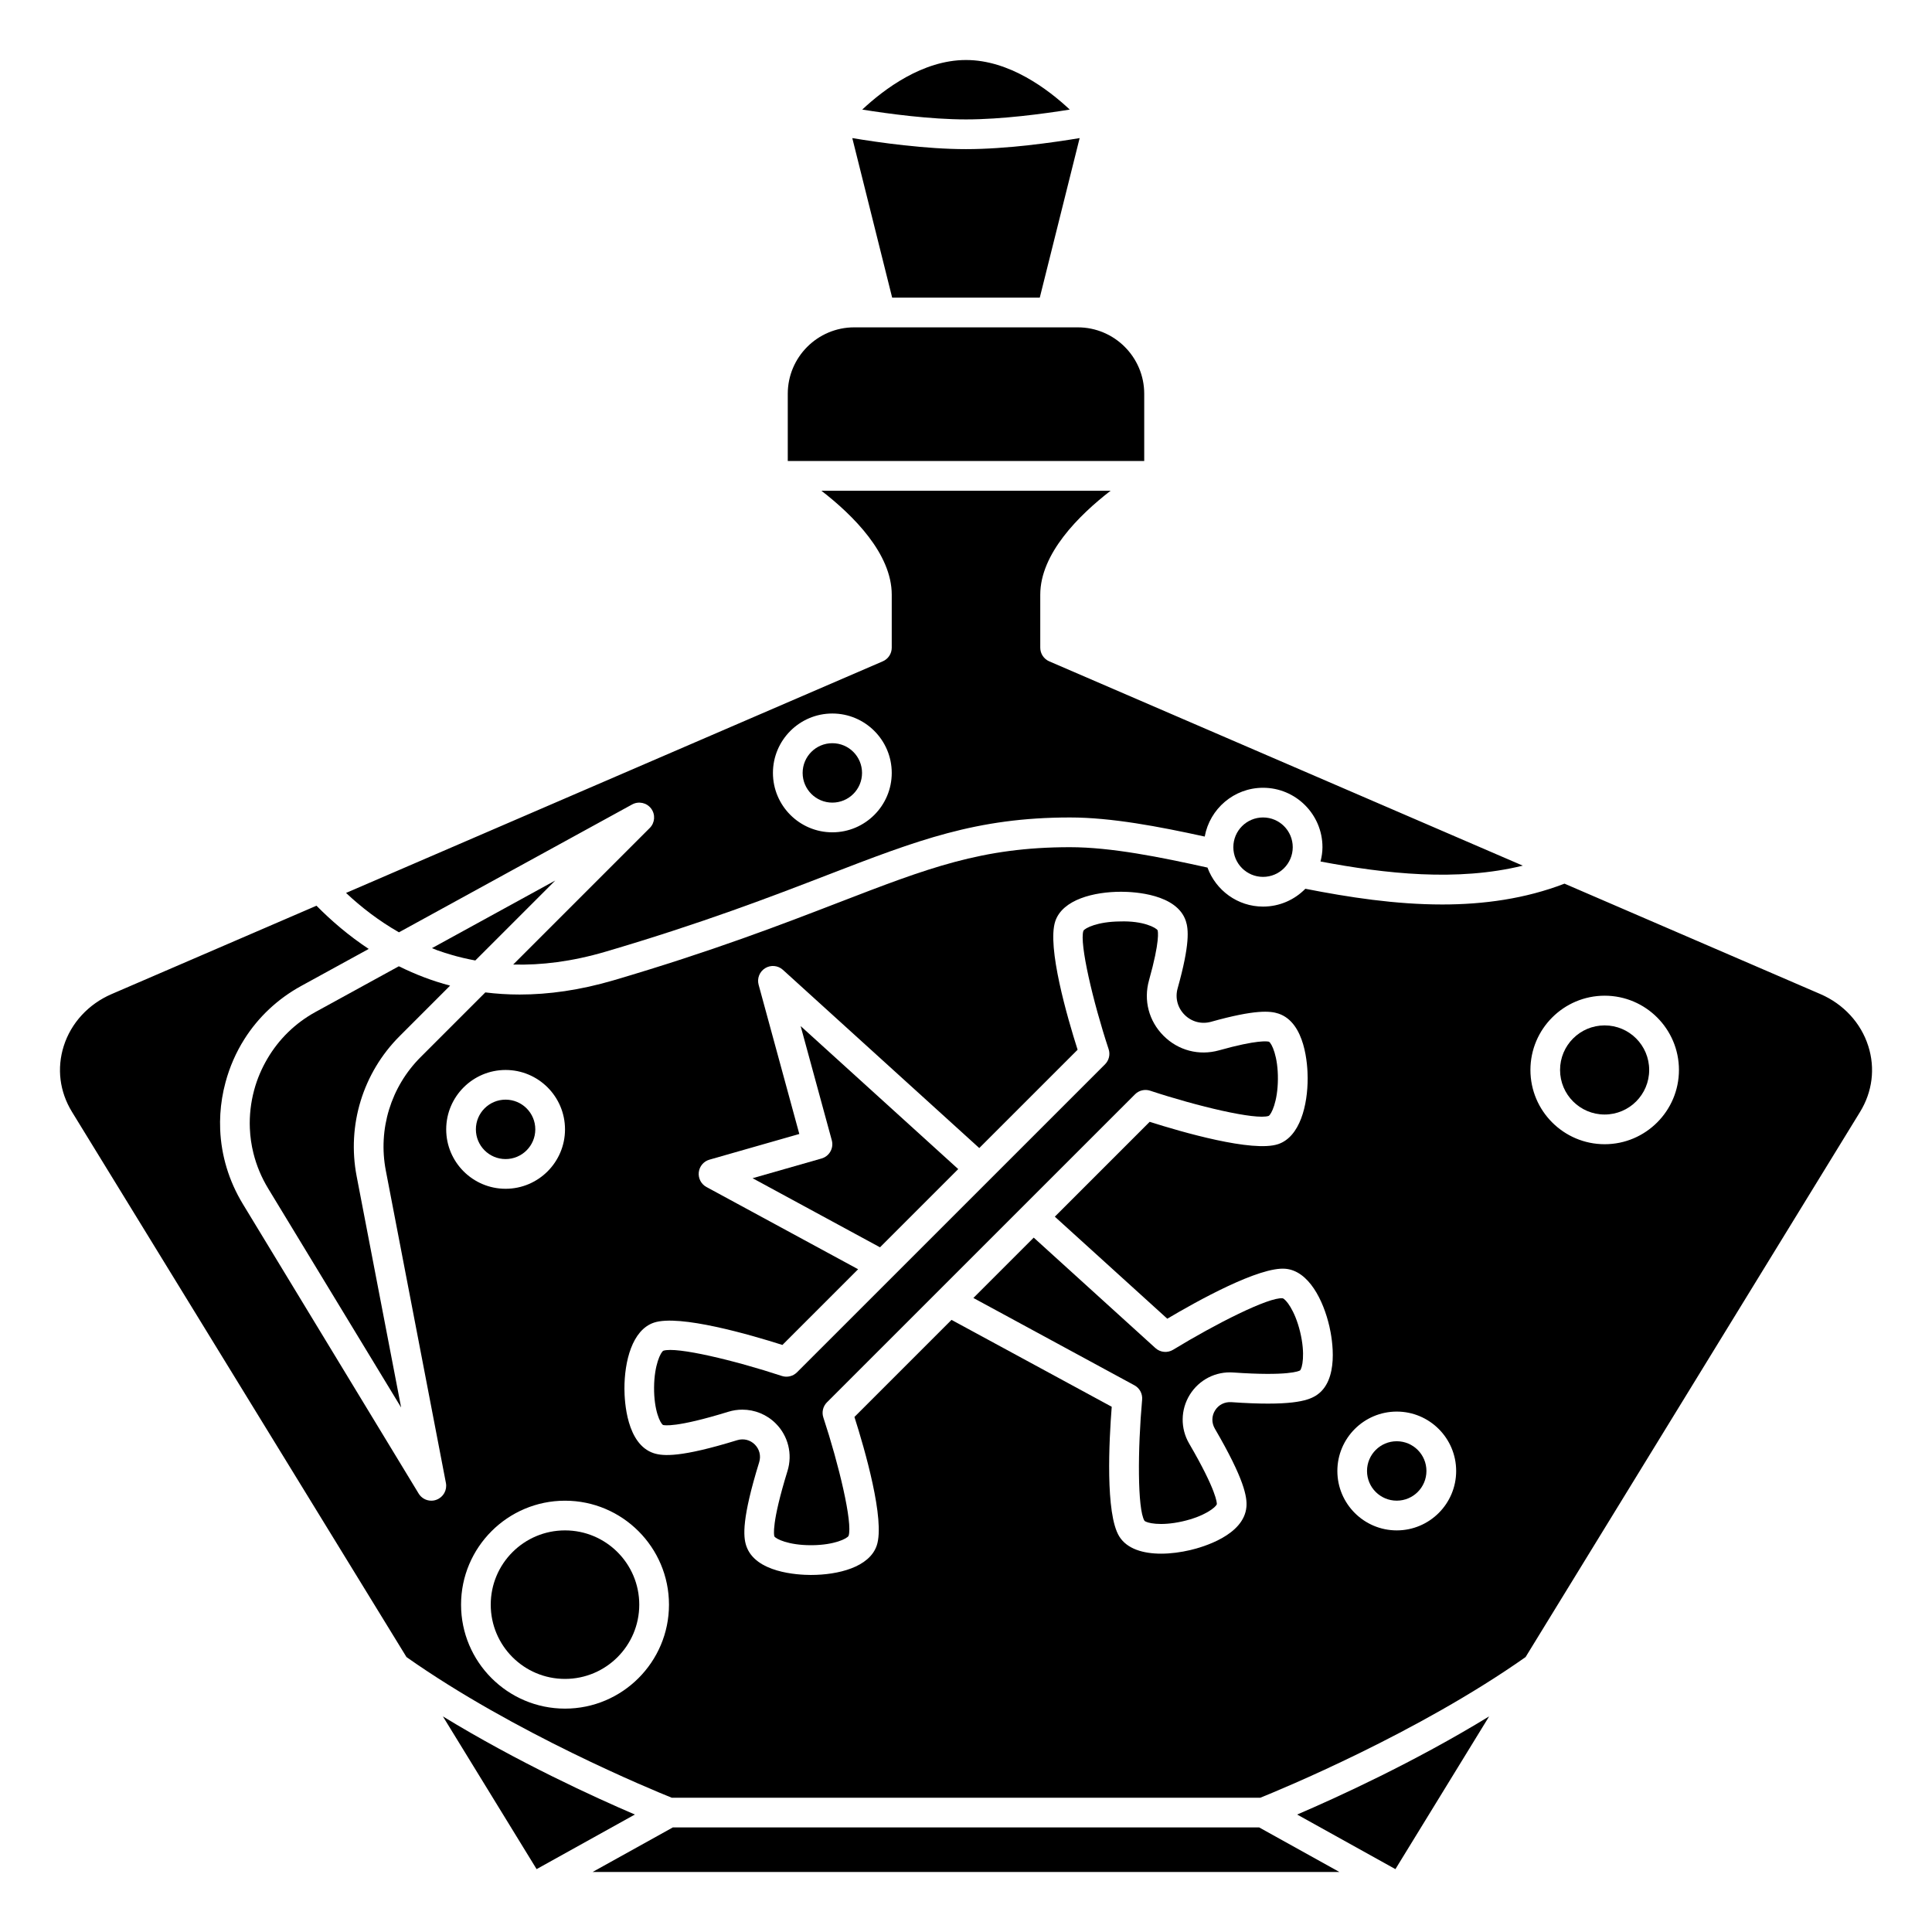
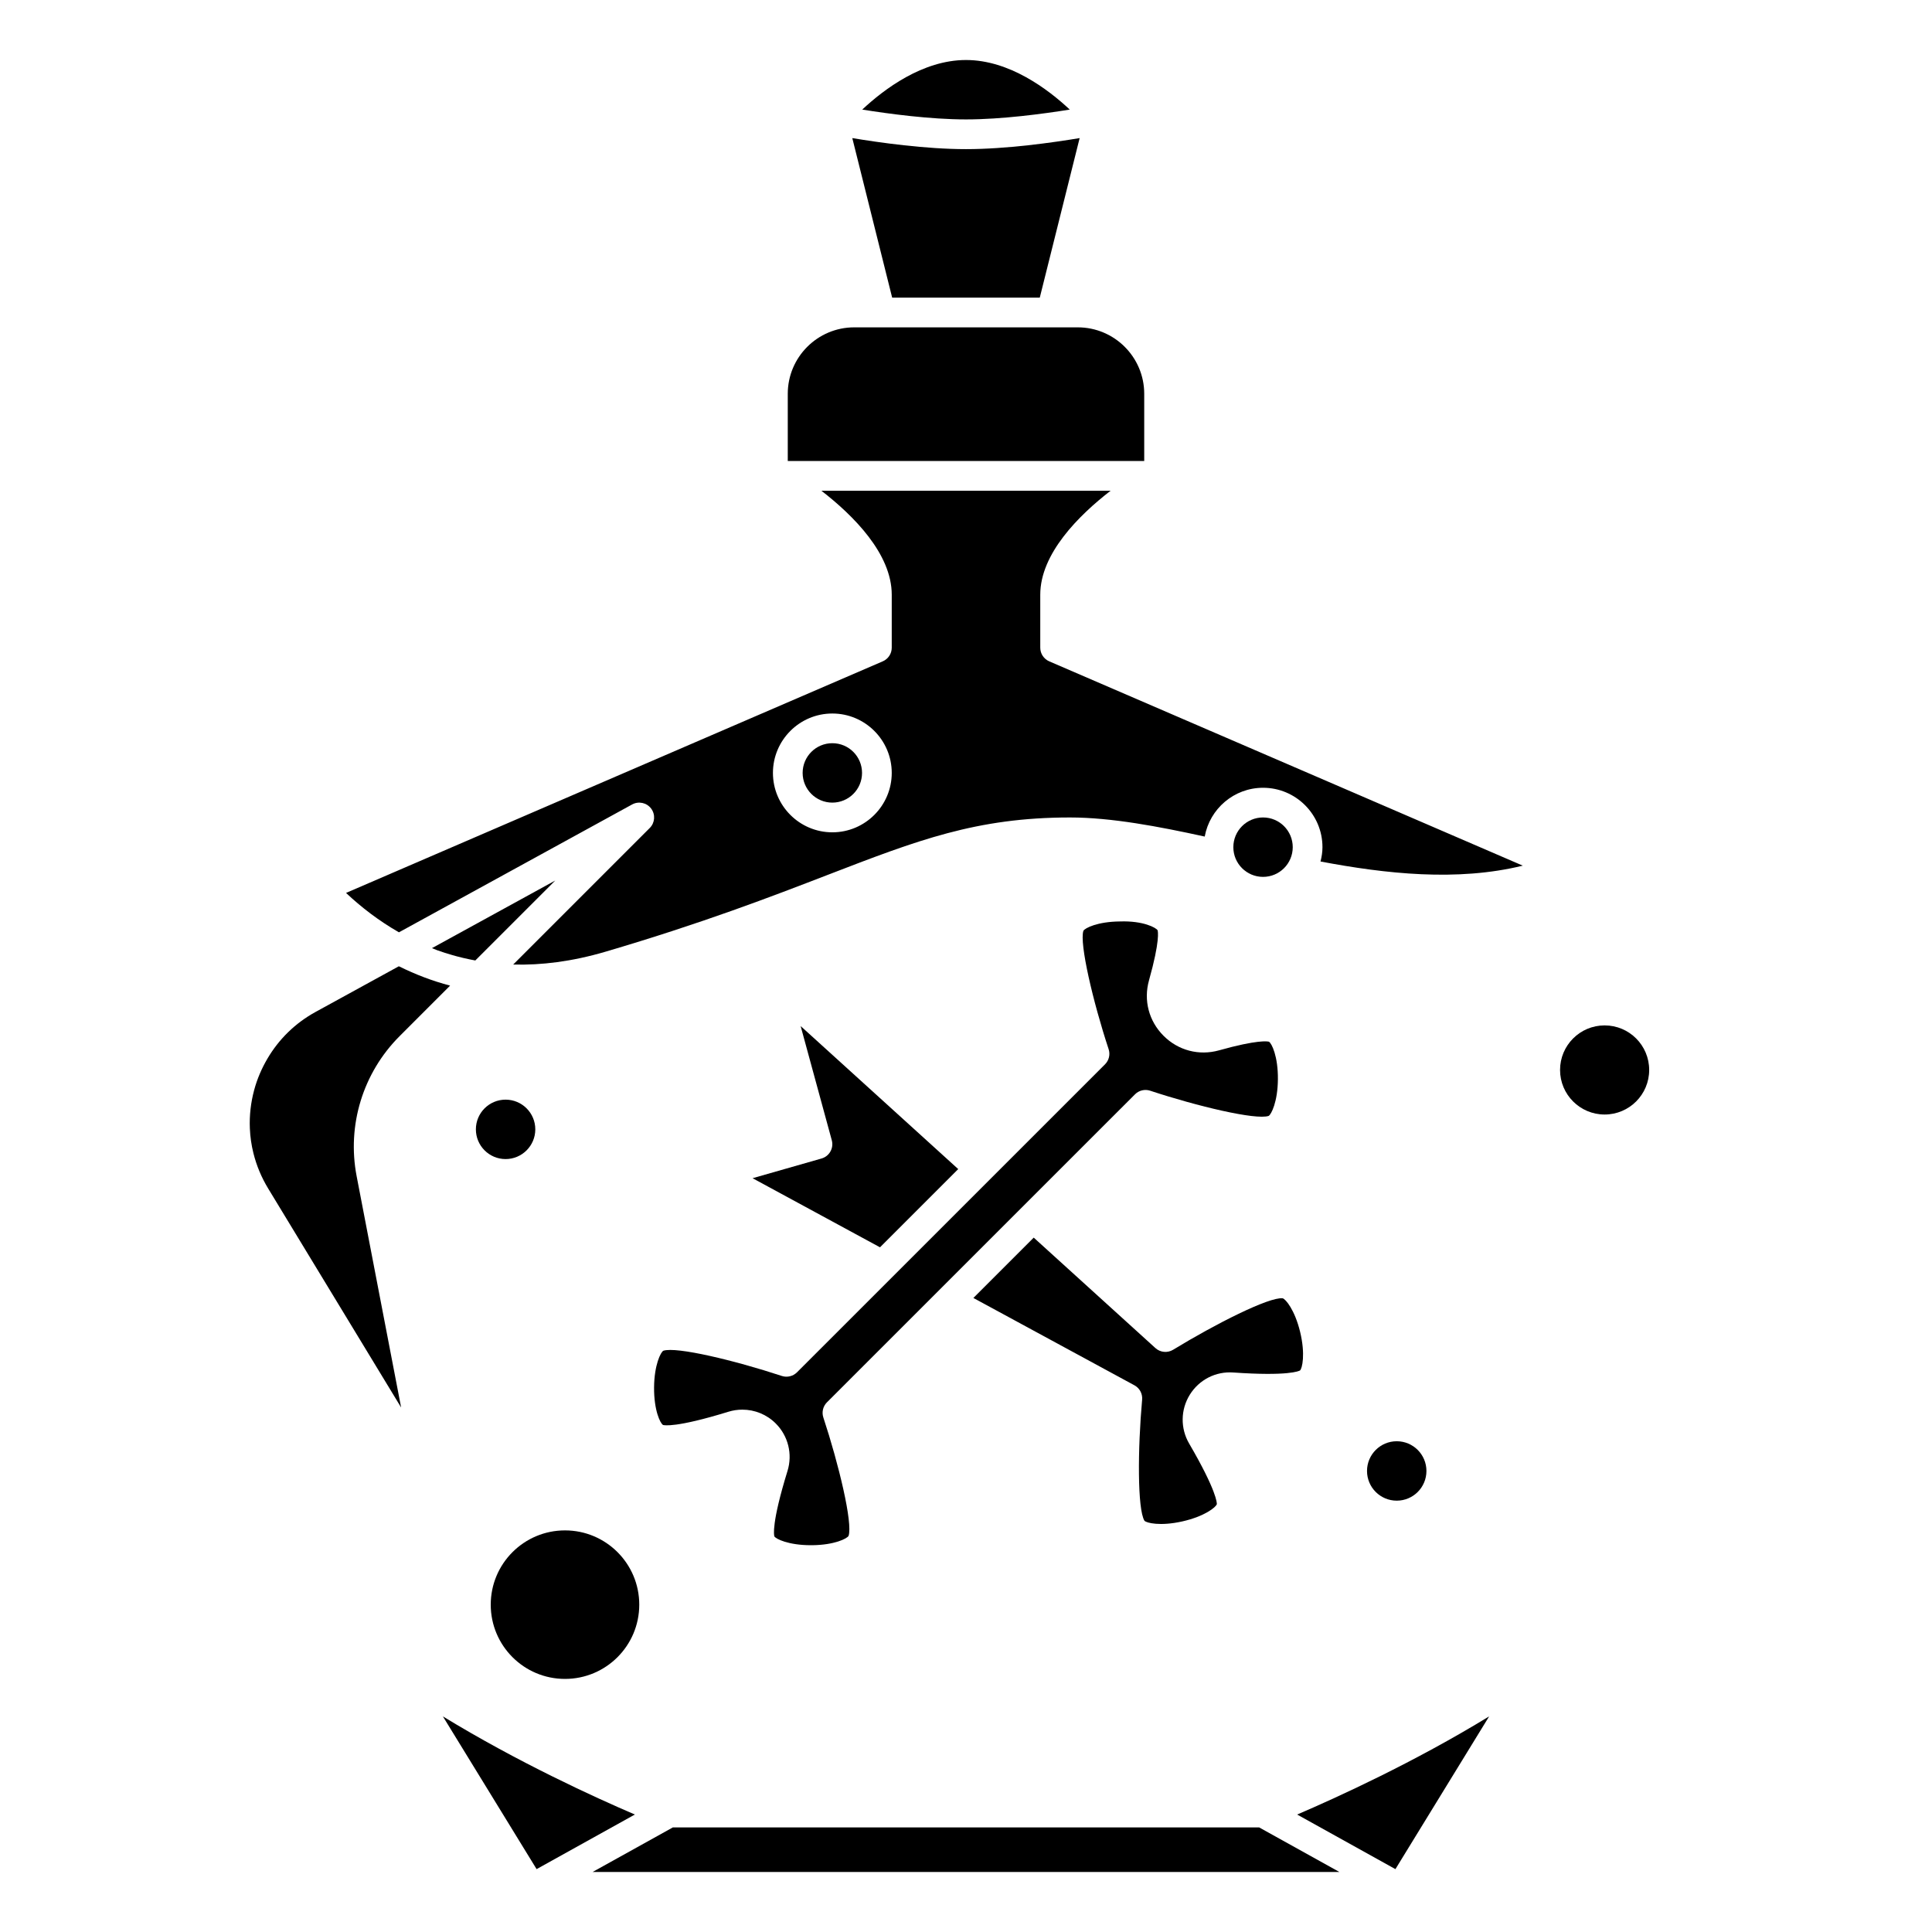
<svg xmlns="http://www.w3.org/2000/svg" fill="#000000" width="800px" height="800px" version="1.1" viewBox="144 144 512 512">
  <g>
    <path d="m265.02 397.43c1.137 0.309 2.305 0.57 3.488 0.82 0.484 0.098 0.965 0.191 1.453 0.285l21.188-21.188-32.672 17.918c0.441 0.172 0.863 0.367 1.309 0.527 0.062 0.023 0.121 0.047 0.184 0.07 1.266 0.457 2.582 0.863 3.91 1.246 0.379 0.102 0.758 0.215 1.141 0.32z" />
    <path d="m263.28 405.2c-4.789-1.262-9.23-2.988-13.344-5.019-0.082-0.039-0.168-0.066-0.246-0.105l-22.074 12.105c-5.398 2.961-9.734 7.238-12.758 12.395-1.512 2.578-2.715 5.356-3.512 8.332-0.898 3.344-1.27 6.738-1.133 10.09 0.09 2.234 0.406 4.453 0.949 6.621 0.812 3.254 2.117 6.406 3.918 9.367l35.223 58.016-11.793-61.312c-2.59-13.504 1.664-27.371 11.387-37.098z" />
    <path d="m486.59 368.51c0 4.348-3.523 7.871-7.871 7.871s-7.871-3.523-7.871-7.871c0-4.348 3.523-7.875 7.871-7.875s7.871 3.527 7.871 7.875" />
    <path d="m513.8 639.34 24.836-40.48c-19.867 12.152-40.195 21.43-50.879 26.012z" />
    <path d="m322.3 628.29-21.254 11.805h197.91l-21.254-11.805z" />
    <path d="m285.86 443.29c0 4.348-3.527 7.875-7.875 7.875-4.348 0-7.871-3.527-7.871-7.875 0-4.348 3.523-7.871 7.871-7.871 4.348 0 7.875 3.523 7.875 7.871" />
    <path d="m419.55 222.88 10.566-42.285c-7.152 1.191-19.41 2.926-30.121 2.926-10.715 0-22.969-1.734-30.129-2.926l10.566 42.285z" />
    <path d="m427.5 173.04c-5.75-5.387-16.012-13.137-27.5-13.137s-21.746 7.75-27.496 13.137c7.035 1.125 18.062 2.606 27.496 2.606 9.441 0 20.461-1.477 27.5-2.606z" />
    <path d="m311.52 357.19c1.715-0.941 3.863-0.477 5.039 1.09 1.176 1.566 1.02 3.758-0.367 5.144l-36.188 36.188c7.426 0.207 15.559-0.785 24.422-3.391 25.859-7.609 44.199-14.684 58.934-20.371 23.734-9.156 39.406-15.211 64.195-15.211 11.008 0 23.562 2.402 35.707 5.059 1.336-7.34 7.742-12.93 15.461-12.93 8.684 0 15.742 7.062 15.742 15.742 0 1.316-0.207 2.574-0.516 3.797 17.215 3.254 36.203 5.371 53.605 1.098l-125.5-54.145c-1.441-0.621-2.375-2.043-2.375-3.613v-14.047c0-10.855 10.18-21 18.641-27.551h-76.645c8.465 6.551 18.645 16.695 18.645 27.551v14.047c0 1.57-0.934 2.992-2.379 3.613l-142.24 61.375c3.988 3.75 8.656 7.367 14.023 10.438zm53.059-24.102c8.684 0 15.742 7.062 15.742 15.742 0 8.684-7.062 15.742-15.742 15.742-8.684 0-15.742-7.062-15.742-15.742s7.059-15.742 15.742-15.742z" />
    <path d="m447.23 248.36c0-9.711-7.898-17.609-17.609-17.609h-59.246c-9.711 0-17.609 7.898-17.609 17.609v17.816h94.465z" />
    <path d="m372.45 348.83c0 4.348-3.523 7.871-7.871 7.871-4.348 0-7.871-3.523-7.871-7.871 0-4.348 3.523-7.875 7.871-7.875 4.348 0 7.871 3.527 7.871 7.875" />
    <path d="m261.37 598.86 24.836 40.477 26.039-14.469c-10.684-4.582-31.004-13.863-50.875-26.008z" />
    <path d="m581.05 427.55c0 6.519-5.285 11.809-11.809 11.809-6.519 0-11.809-5.289-11.809-11.809 0-6.523 5.289-11.809 11.809-11.809 6.523 0 11.809 5.285 11.809 11.809" />
    <path d="m522.02 533.82c0 4.348-3.523 7.871-7.871 7.871-4.348 0-7.875-3.523-7.875-7.871 0-4.348 3.527-7.875 7.875-7.875 4.348 0 7.871 3.527 7.871 7.875" />
    <path d="m483.92 488.06c-3.606-0.395-17.852 6.812-29.027 13.637-1.488 0.906-3.406 0.73-4.695-0.445l-32.25-29.27-15.992 15.992 42.672 23.141c1.387 0.746 2.188 2.246 2.047 3.812-1.176 13.039-1.27 29.02 0.621 32.09 0.512 0.574 4.133 1.492 10 0.18 5.988-1.344 8.945-3.785 9.176-4.582 0.02-0.273 0.027-3.43-7.332-16.051-2.356-4.031-2.285-8.996 0.172-12.953 2.461-3.957 6.856-6.234 11.547-5.883 14.574 1.016 17.398-0.383 17.664-0.547 0.574-0.527 1.461-4.262 0.023-10.215-1.418-5.84-3.844-8.699-4.625-8.906z" />
-     <path d="m639.11 421.21c-1.934-6.106-6.551-11.121-12.672-13.762l-67.828-29.27c-10.414 4.008-21.406 5.519-32.398 5.519-12.402 0-24.766-1.902-36.277-4.164-2.856 2.91-6.824 4.723-11.211 4.723-6.777 0-12.512-4.324-14.73-10.34-12.469-2.762-25.48-5.402-36.438-5.402-23.324 0-37.637 5.527-61.359 14.68-14.871 5.738-33.375 12.883-59.547 20.582-8.98 2.641-17.293 3.785-24.941 3.785-3.141 0-6.172-0.199-9.094-0.562l-17.152 17.152c-7.871 7.875-11.32 19.105-9.219 30.043l15.93 82.816c0.359 1.875-0.672 3.731-2.453 4.418-0.461 0.188-0.941 0.27-1.414 0.27-1.344 0-2.633-0.688-3.363-1.895l-46.586-76.734c-3.699-6.094-5.727-12.844-6.008-19.742-0.109-2.758 0.055-5.543 0.508-8.312 0.223-1.387 0.523-2.769 0.895-4.148 1.105-4.133 2.801-7.992 5.016-11.492 3.688-5.832 8.82-10.672 15.07-14.098l17.879-9.801c-5.305-3.504-9.906-7.461-13.844-11.453l-54.309 23.426c-6.121 2.641-10.738 7.656-12.672 13.762-1.871 5.906-1.094 12.102 2.18 17.441l88.652 144.49c28.59 20.148 64.992 35.141 70.316 37.285h155.93c5.328-2.144 41.754-17.152 70.324-37.285l88.645-144.48c3.273-5.344 4.047-11.539 2.176-17.445zm-361.12 6.344c8.684 0 15.742 7.062 15.742 15.742 0 8.684-7.062 15.742-15.742 15.742-8.684 0-15.742-7.062-15.742-15.742 0-8.68 7.062-15.742 15.742-15.742zm15.746 169.25c-15.188 0-27.551-12.359-27.551-27.551s12.363-27.551 27.551-27.551 27.551 12.359 27.551 27.551-12.363 27.551-27.551 27.551zm198.9-82.898c-2.215 1.355-6.762 2.769-22.32 1.68-1.777-0.113-3.387 0.695-4.312 2.188-0.93 1.492-0.949 3.297-0.059 4.832 7.859 13.48 8.602 18.176 8.367 20.762-0.676 7.504-11.555 10.637-14.871 11.418-2.477 0.582-5.16 0.953-7.731 0.953-4.695 0-9.031-1.223-11.102-4.582-3.711-6.012-2.691-25.418-1.988-34.348l-42.457-23.027-25.727 25.727c2.699 8.465 8.18 27.324 5.914 34.062-1.938 5.758-10.25 7.809-17.422 7.809h-0.09c-3.41-0.008-14.715-0.59-17.078-7.742-0.82-2.469-1.168-7.215 3.43-22.125 0.523-1.691 0.09-3.449-1.148-4.691-1.234-1.238-2.992-1.676-4.691-1.152-14.906 4.594-19.645 4.254-22.121 3.438-7.148-2.363-7.738-13.66-7.746-17.066-0.02-7.195 2.023-15.578 7.812-17.527 6.715-2.258 25.594 3.215 34.055 5.91l20.062-20.062-40.191-21.793c-1.406-0.758-2.211-2.297-2.039-3.891 0.176-1.59 1.297-2.918 2.832-3.356l23.812-6.805-10.785-39.547c-0.461-1.688 0.246-3.477 1.738-4.394 1.48-0.914 3.402-0.738 4.699 0.441l52.039 47.227 26.059-26.055c-2.699-8.465-8.18-27.32-5.914-34.062 1.941-5.754 10.25-7.801 17.426-7.801h0.094c3.406 0.008 14.711 0.59 17.074 7.746 0.715 2.156 1.113 6.141-2.172 17.852-0.711 2.527-0.02 5.148 1.848 7.016 1.863 1.863 4.488 2.547 7.012 1.844 11.719-3.285 15.688-2.891 17.852-2.172 7.148 2.363 7.738 13.66 7.746 17.066 0.02 7.195-2.023 15.578-7.812 17.527-6.719 2.262-25.594-3.215-34.055-5.91l-25.137 25.137 29.805 27.043c7.832-4.644 24.48-13.922 31.383-13.23 6.082 0.582 9.969 8.281 11.582 15.297 0.754 3.305 2.75 14.445-3.672 18.367zm21.52 35.664c-8.684 0-15.742-7.062-15.742-15.742 0-8.684 7.062-15.742 15.742-15.742 8.684 0 15.742 7.062 15.742 15.742 0 8.68-7.062 15.742-15.742 15.742zm55.102-102.34c-10.852 0-19.68-8.828-19.68-19.68 0-10.852 8.828-19.68 19.68-19.68 10.852 0 19.68 8.828 19.68 19.68 0 10.852-8.828 19.68-19.68 19.68z" />
    <path d="m448.81 433.05c12.438 4.109 27.965 7.82 31.398 6.68 0.676-0.367 2.398-3.699 2.449-9.715 0.051-6.082-1.637-9.512-2.367-9.949-0.359-0.102-2.969-0.594-13.23 2.285-5.305 1.48-10.805 0.047-14.703-3.852-3.906-3.906-5.344-9.402-3.856-14.707 2.961-10.535 2.359-13.004 2.277-13.254-0.387-0.68-3.805-2.555-9.945-2.344-6.008 0.047-9.34 1.766-9.719 2.477-1.105 3.285 2.559 18.883 6.684 31.367 0.469 1.41 0.098 2.965-0.953 4.019l-81.641 81.629c-1.055 1.051-2.617 1.418-4.019 0.957-12.438-4.109-27.961-7.832-31.398-6.68-0.676 0.367-2.398 3.699-2.449 9.715-0.051 6.129 1.66 9.562 2.379 9.957 0.266 0.078 3.336 0.805 17.293-3.5 1.227-0.379 2.484-0.562 3.723-0.562 3.277 0 6.473 1.281 8.855 3.672 3.293 3.293 4.488 8.117 3.109 12.578-4.305 13.953-3.578 17.027-3.484 17.332 0.383 0.672 3.719 2.344 9.684 2.344h0.273c6.004-0.051 9.332-1.77 9.711-2.477 1.141-3.394-2.578-18.934-6.684-31.367-0.469-1.41-0.098-2.965 0.953-4.019l81.645-81.633c1.051-1.055 2.613-1.414 4.016-0.953z" />
    <path d="m397.94 453.82-41.762-37.902 8.258 30.277c0.566 2.078-0.645 4.227-2.715 4.82l-18.281 5.223 33.77 18.312z" />
    <path d="m313.41 569.25c0 10.871-8.812 19.68-19.68 19.68-10.871 0-19.68-8.809-19.68-19.68 0-10.867 8.809-19.68 19.68-19.68 10.867 0 19.68 8.812 19.68 19.68" />
  </g>
</svg>